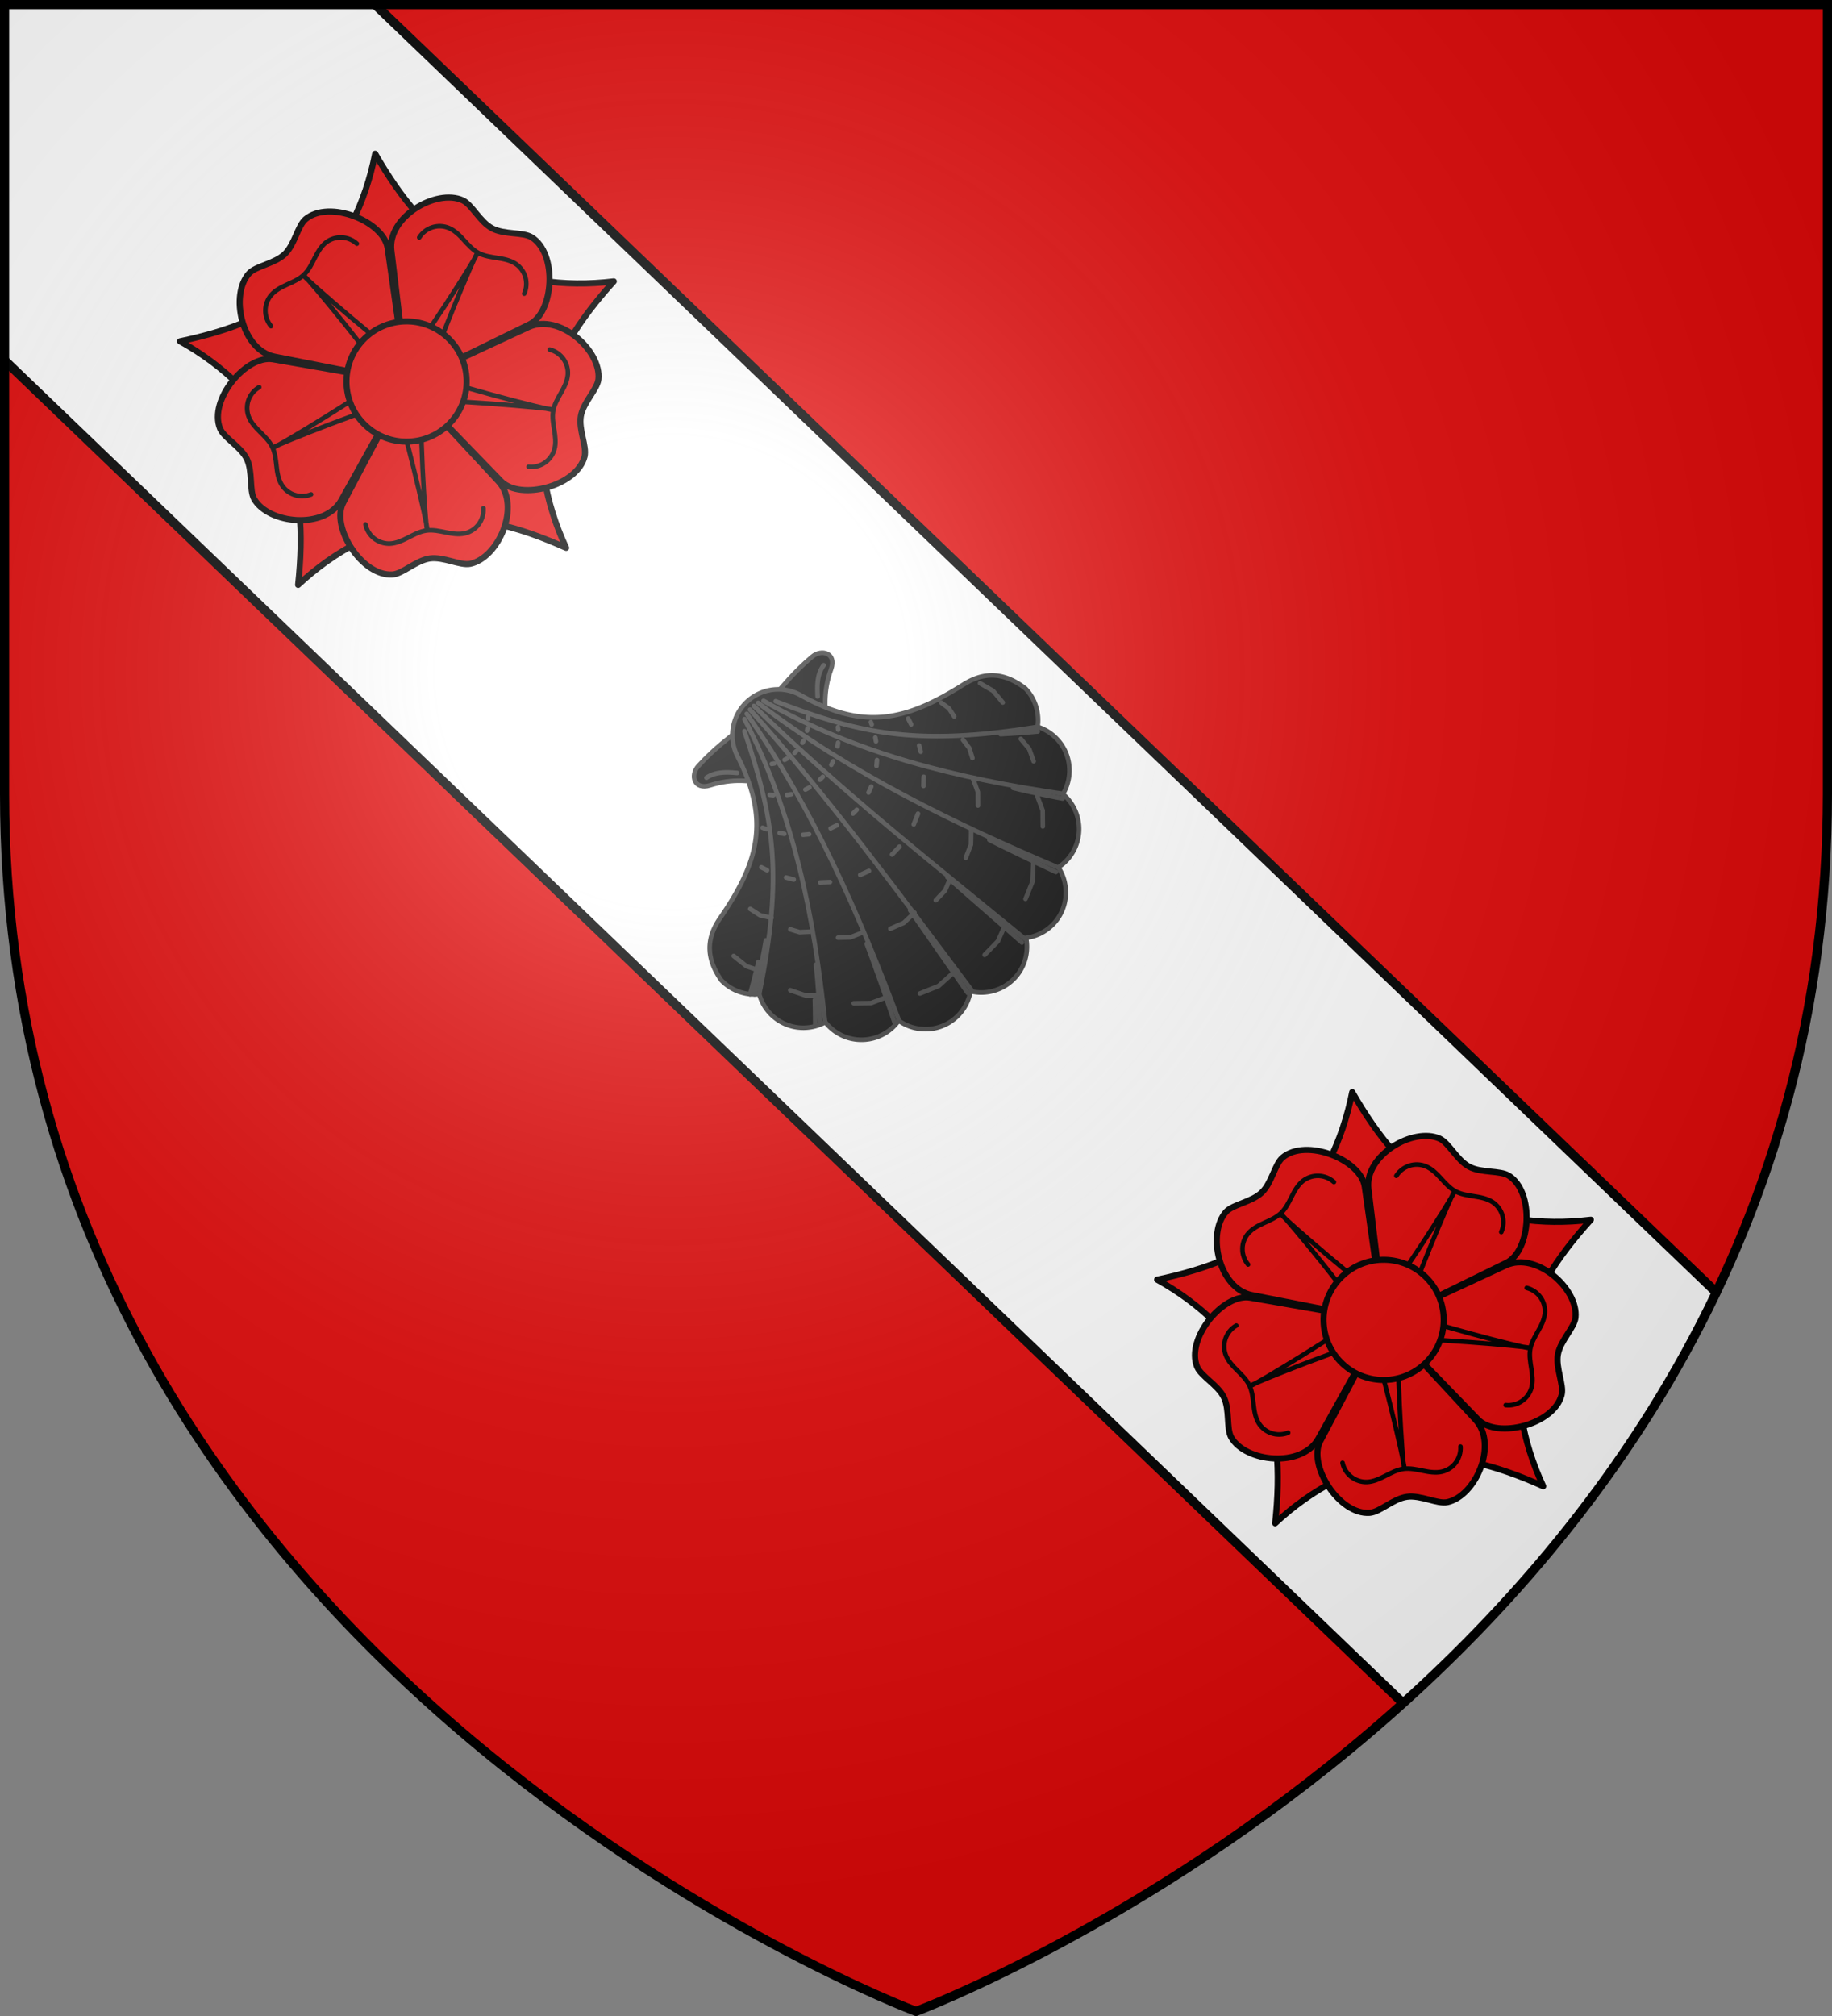
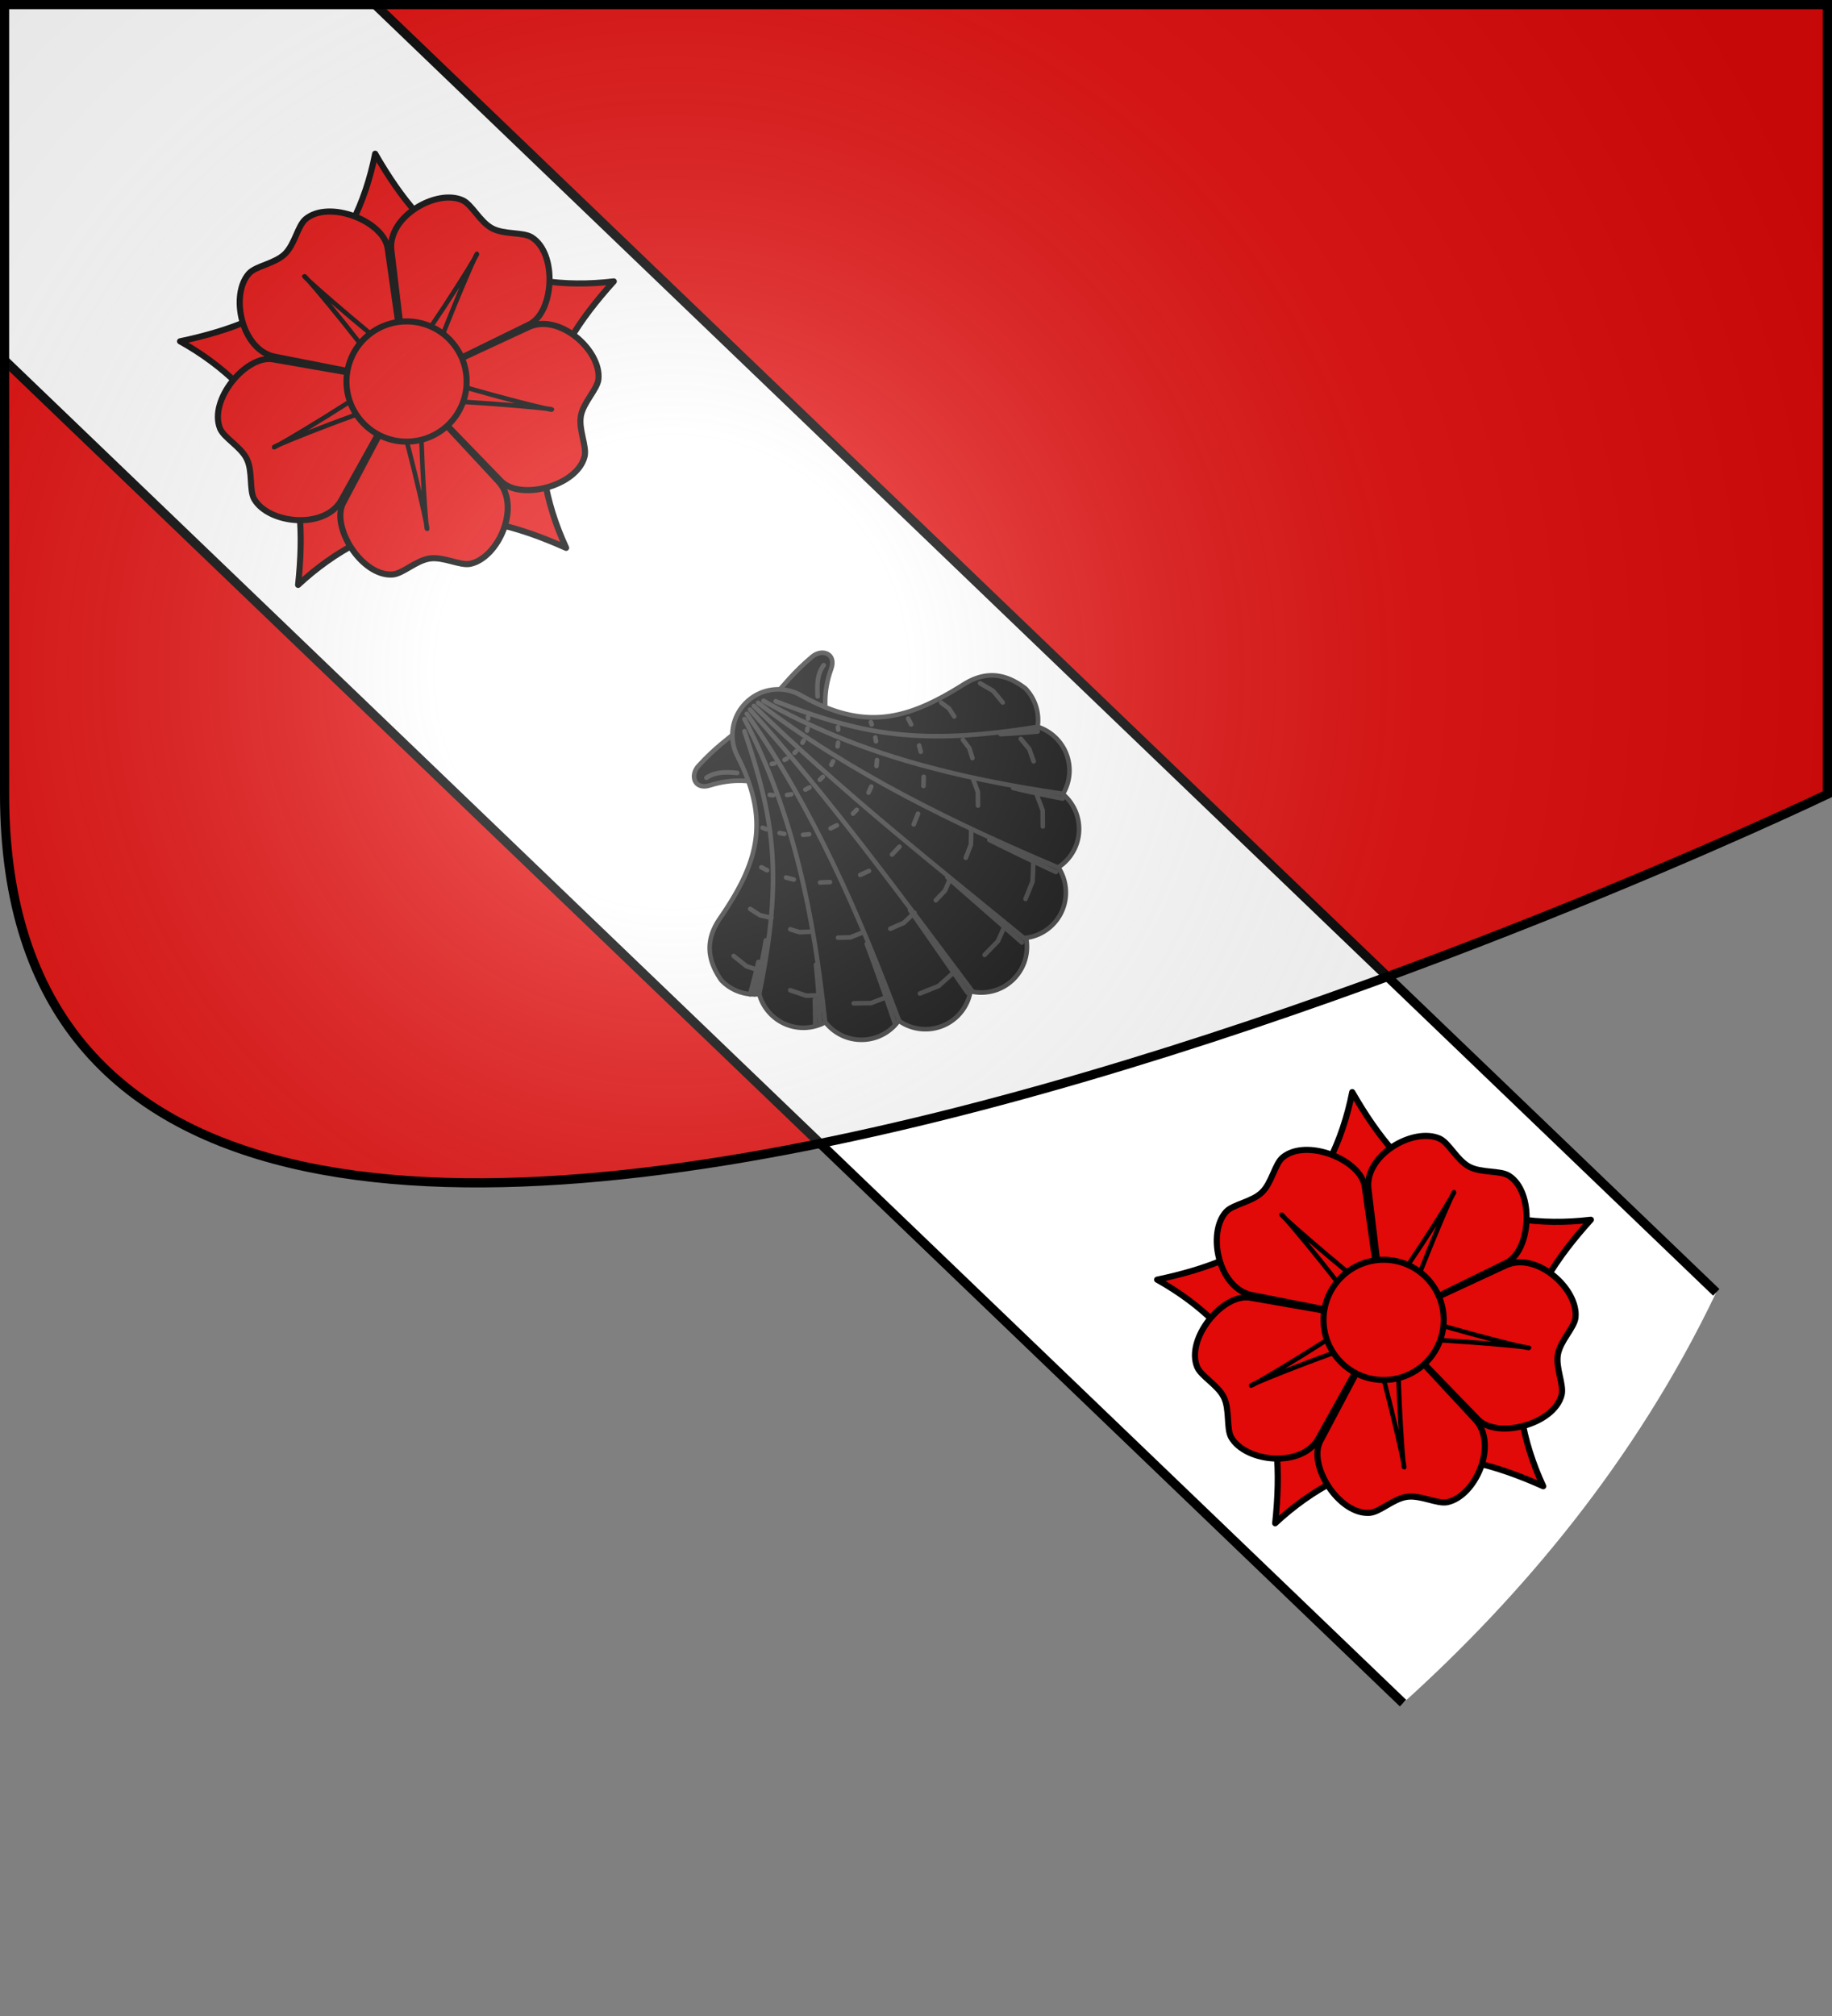
<svg xmlns="http://www.w3.org/2000/svg" xmlns:xlink="http://www.w3.org/1999/xlink" width="600" height="660" version="1.0">
  <rect width="100%" height="100%" fill="#808080" stroke="none" />
  <defs>
    <radialGradient id="e" cx="-80" cy="-80" r="405" gradientUnits="userSpaceOnUse">
      <stop offset="0" style="stop-color:#fff;stop-opacity:.31" />
      <stop offset=".19" style="stop-color:#fff;stop-opacity:.25" />
      <stop offset=".6" style="stop-color:#6b6b6b;stop-opacity:.125" />
      <stop offset="1" style="stop-color:#000;stop-opacity:.125" />
    </radialGradient>
-     <path id="a" d="M-298.5-298.5h597V-40C298.5 246.31 0 358.5 0 358.5S-298.5 246.31-298.5-40z" />
+     <path id="a" d="M-298.5-298.5h597V-40S-298.5 246.31-298.5-40z" />
  </defs>
  <g transform="translate(300 300)">
    <use xlink:href="#a" width="600" height="660" style="fill:#e20909" />
    <path d="M1.5 1.5v116.469l240.313 230.656L459.5 557.563c38.572-34.775 76.23-79.225 102.594-134.47L358.187 227.376 122.845 1.5z" style="opacity:1;fill:#fff;fill-opacity:1;fill-rule:nonzero;stroke:none;stroke-width:84;stroke-linecap:butt;stroke-linejoin:round;stroke-miterlimit:4;stroke-dasharray:none;stroke-opacity:1" transform="translate(-300 -300)" />
    <path d="m1.5 117.969 458 439.594M122.844 1.5l439.25 421.594" style="opacity:1;fill:none;fill-opacity:1;fill-rule:nonzero;stroke:#000;stroke-width:2.997;stroke-linecap:butt;stroke-linejoin:round;stroke-miterlimit:4;stroke-dasharray:none;stroke-dashoffset:0;stroke-opacity:1" transform="translate(-300 -300)" />
  </g>
  <g transform="translate(300 300)">
    <g id="d" transform="rotate(-43.825 -1871.528 4155.173)scale(5)">
      <g transform="translate(-50)">
        <path id="b" d="M430.324 538.473c-2.457 1.753-4.253 4.447-5.324 7.564-1.266-3.117-2.834-5.779-5.324-7.564" style="fill:#e20909;stroke:#000;stroke-width:.4;stroke-linejoin:round;stroke-miterlimit:4;stroke-dasharray:none" transform="translate(100)" />
        <use xlink:href="#b" width="29.138" height="27.773" transform="rotate(-72 524.99 530.96)" />
        <use xlink:href="#b" width="29.138" height="27.773" transform="rotate(-144 524.99 530.96)" />
        <use xlink:href="#b" width="29.138" height="27.773" transform="rotate(144 524.99 530.96)" />
        <use xlink:href="#b" width="29.138" height="27.773" transform="rotate(72 524.99 530.96)" />
      </g>
      <g id="c">
        <path d="m474.925 530.96-5.032-7.174c-1.266-1.818.682-4.967 2.565-5.097.666-.042 1.656.708 2.565.708s1.883-.747 2.564-.708c2.003.13 3.604 3.636 2.565 5.097l-5.162 7.175" style="fill:#e20909;stroke:#000;stroke-width:.4;stroke-linecap:round;stroke-miterlimit:4;stroke-dasharray:none" />
-         <path d="M471.104 522.176c.026-.37.185-.727.445-.993.257-.267.61-.435.974-.468.422-.039.844.09 1.247.234.402.14.811.292 1.233.292s.838-.153 1.234-.292c.402-.14.824-.273 1.246-.234.367.036.715.205.974.468.257.266.42.616.445.993" style="fill:none;stroke:#000;stroke-width:.3;stroke-linecap:round;stroke-miterlimit:4;stroke-dasharray:none" />
        <path d="M474.1 529.545c.358-.292.942-8.213.845-8.213-.098 0 .65 7.889.941 8.213" style="fill:none;stroke:#000;stroke-width:.3;stroke-linecap:round;stroke-miterlimit:4;stroke-dasharray:none" />
      </g>
      <use xlink:href="#c" width="29.138" height="27.773" transform="rotate(-72 474.958 531.005)" />
      <use xlink:href="#c" width="29.138" height="27.773" transform="rotate(-144 474.958 531.005)" />
      <use xlink:href="#c" width="29.138" height="27.773" transform="rotate(144 474.925 531.016)" />
      <use xlink:href="#c" width="29.138" height="27.773" transform="rotate(72 474.873 531.033)" />
      <circle r="123" style="fill:#e20909;stroke:#000;stroke-width:12.321;stroke-miterlimit:4;stroke-dasharray:none" transform="matrix(.032 0 0 .032 475 530.941)" />
    </g>
    <use xlink:href="#d" width="600" height="660" transform="translate(-320 -307.2)" />
    <path d="M-384.86-81.415c-5.923-.391-10.78-1.228-18.841-.707-4.244.274-6.525 4.826-1.72 7.212 7.228 3.589 10.62 8.163 14.285 12.967zM-370.953-81.415c5.923-.391 10.78-1.228 18.84-.707 4.245.274 6.526 4.826 1.72 7.212-7.227 3.589-10.62 8.163-14.284 12.967z" style="fill:#000;fill-opacity:1;stroke:#313131;stroke-width:1.5;stroke-linecap:round;stroke-linejoin:round;stroke-miterlimit:4;stroke-dasharray:none;stroke-opacity:1" transform="rotate(-43.825 -196.645 -478.943)" />
    <path d="M-377.907-86.273c-6.761 0-12.5 4.469-14.359 10.625-6.875 22.756-19.121 29.947-40.922 34.422-8.403 1.725-12.483 6.883-13.719 14.953 0 4.818 2.279 9.099 5.813 11.844a14.96 14.96 0 0 0-1.813 7.156c0 6.923 4.699 12.743 11.079 14.469-.05.499-.079 1.018-.079 1.53 0 8.28 6.72 15 15 15 .947 0 1.868-.097 2.766-.265 1.29 6.972 7.39 12.266 14.734 12.266 3.323 0 6.388-1.09 8.875-2.922 2.669 4.154 7.325 6.922 12.625 6.922s9.957-2.768 12.625-6.922a14.9 14.9 0 0 0 8.875 2.922c7.344 0 13.445-5.294 14.735-12.266.898.168 1.818.266 2.765.266 8.28 0 15-6.72 15-15 0-.513-.027-1.032-.078-1.531 6.38-1.726 11.078-7.546 11.078-14.47 0-2.587-.657-5.03-1.812-7.155 3.534-2.745 5.812-7.026 5.812-11.844-1.235-8.07-5.315-13.228-13.718-14.953-21.8-4.475-34.047-11.666-40.922-34.422a15 15 0 0 0-14.36-10.625" style="fill:#000;fill-opacity:1;stroke:#313131;stroke-width:1.5;stroke-linecap:round;stroke-linejoin:round;stroke-miterlimit:4;stroke-dasharray:none;stroke-opacity:1" transform="rotate(-43.825 -196.645 -478.943)" />
    <path d="M-378.782-83.707c-1.333 39.744-6.596 78.014-11.25 116.512M-380.485-83.463C-386.3-45.807-399.809-9.715-414.04 23.461M-382.232-82.73c-9.823 33.585-28.45 62.6-49.696 89.926" style="fill:none;fill-opacity:1;stroke:#313131;stroke-width:1.5;stroke-linecap:round;stroke-linejoin:round;stroke-miterlimit:4;stroke-dasharray:none;stroke-opacity:1" transform="rotate(-43.825 -196.645 -478.943)" />
    <path d="M-384.981-79.88c-12.614 26.792-22.888 42.523-56.113 65.45M-377.031-83.707c1.333 39.744 6.596 78.014 11.25 116.512M-375.328-83.463c5.814 37.656 19.324 73.748 33.556 106.924M-373.581-82.73c9.823 33.585 28.45 62.6 49.696 89.926" style="fill:none;fill-opacity:1;stroke:#313131;stroke-width:1.5;stroke-linecap:round;stroke-linejoin:round;stroke-miterlimit:4;stroke-dasharray:none;stroke-opacity:1" transform="rotate(-43.825 -196.645 -478.943)" />
    <path d="M-370.832-79.88c12.614 26.792 22.888 42.523 56.113 65.45M-427.34-25.622c-4.42 3.278-9.342 6.651-14.88 10.193M-433.962-22.223a292 292 0 0 1-9.347 5.757M-421.007-8.506A304 304 0 0 1-433.382 6.3M-429.265-.435a316 316 0 0 1-5.39 5.788M-404.3-1.923c-3.623 8.424-7.39 16.685-11.197 24.766M-386.409-.066c-1.697 10.888-3.45 21.753-5.152 32.64M-370.132.624c.92 10.787 1.89 21.556 2.814 32.342M-351.752 1.334c2.728 7.69 5.571 15.255 8.454 22.68M-334.352-5.505a307 307 0 0 0 9.297 13.707M-325.127-21.096a286 286 0 0 0 9.366 7.792M-438.49-29.233l.719 5.365M-432.883-8.304l2.507 4.853M-420.838 9.186l4.123 3.856M-402.988 21.878l6.14 2.458M-378.942 27.423l6.219-.216M-356.603 23.484l5.64-2.513M-336.082 10.292l3.588-3.802M-323.47-7.169l1.75-3.926M-317.439-28.074l.351-4.936M-437.771-23.868l2.159 4.123M-430.376-3.451l3.09 2.85M-416.715 13.042l5.194 2.213M-396.848 24.336l6.61.21M-372.723 27.207l5.77-2.329M-350.964 20.97l4.44-4.29M-332.494 6.49l2.072-4.799M-321.72-11.095l.303-4.289M-317.088-33.01l-1.358-4.759M-423.908-36.59l.88 3.718M-419.06-22.683l1.562 2.811M-409.685-9.88l2.978 2.71M-395.288-.128l4.524 1.659M-378.111 3.45l4.373-.196M-361.378.228l4.183-1.95M-346.666-9.357l3.036-3.183M-337.21-21.819l1.522-3.057M-332.07-35.796l.571-3.095M-423.028-32.872l2.098 3.193M-417.498-19.872l2.43 2.108M-406.707-7.17l3.725 1.527M-390.764 1.53l4.818.012M-373.738 3.254l4.042-1.68M-357.195-1.722l3.263-3.263M-343.63-12.54l1.764-4.03M-335.688-24.876l.385-3.393M-331.499-38.89l-.522-3.104M-411.843-43.908l.692 1.995M-408.315-35.869l1.35 2.197M-401.406-26.984l2.426 2.131M-390.199-19.675l2.952 1.034M-378.056-17.28l3.505-.171M-366.122-19.475l3.44-1.551M-355.098-26.338l2.136-2.108M-347.98-35.048l1.045-1.84M-344.049-43.664l.614-2.056M-402.59-52.969l.56 1.208M-399.747-47.84l.912 1.261M-394.627-42.118l1.566 1.246M-386.646-37.38l2.167.7M-378.005-35.799l1.737-.053M-369.573-37.232l2.004-.807M-361.664-41.718l1.459-1.28M-356.191-47.658l.701-1.054M-353.388-52.6l.333-.761M-393.427-59.098l.728.871M-389.372-55.157l1.16.802M-383.808-52.251l1.442.414M-378.159-51.303l1.366-.03M-372.083-52.226l1.235-.45M-366.42-55.172l.955-.755M-362.478-58.983l.487-.629M-385.949-65.945l.696.455M-382.001-64.009l.826.229M-378.04-63.389l.708-.011M-373.871-63.99l.727-.245M-370.062-65.81l.616-.437M-367.1-68.403l.375-.437M-396.16-71.666c-2.568-2.957-4.963-5.248-8.353-5.832M-359.81-71.485c2.628-3.044 5.051-5.417 8.51-6.013" style="fill:none;fill-opacity:1;stroke:#313131;stroke-width:1.5;stroke-linecap:round;stroke-linejoin:round;stroke-miterlimit:4;stroke-dasharray:none;stroke-opacity:1" transform="rotate(-43.825 -196.645 -478.943)" />
  </g>
  <use xlink:href="#a" width="600" height="660" style="fill:url(#e)" transform="translate(300 300)" />
  <use xlink:href="#a" width="600" height="660" style="fill:none;stroke:#000;stroke-width:3" transform="translate(300 300)" />
</svg>